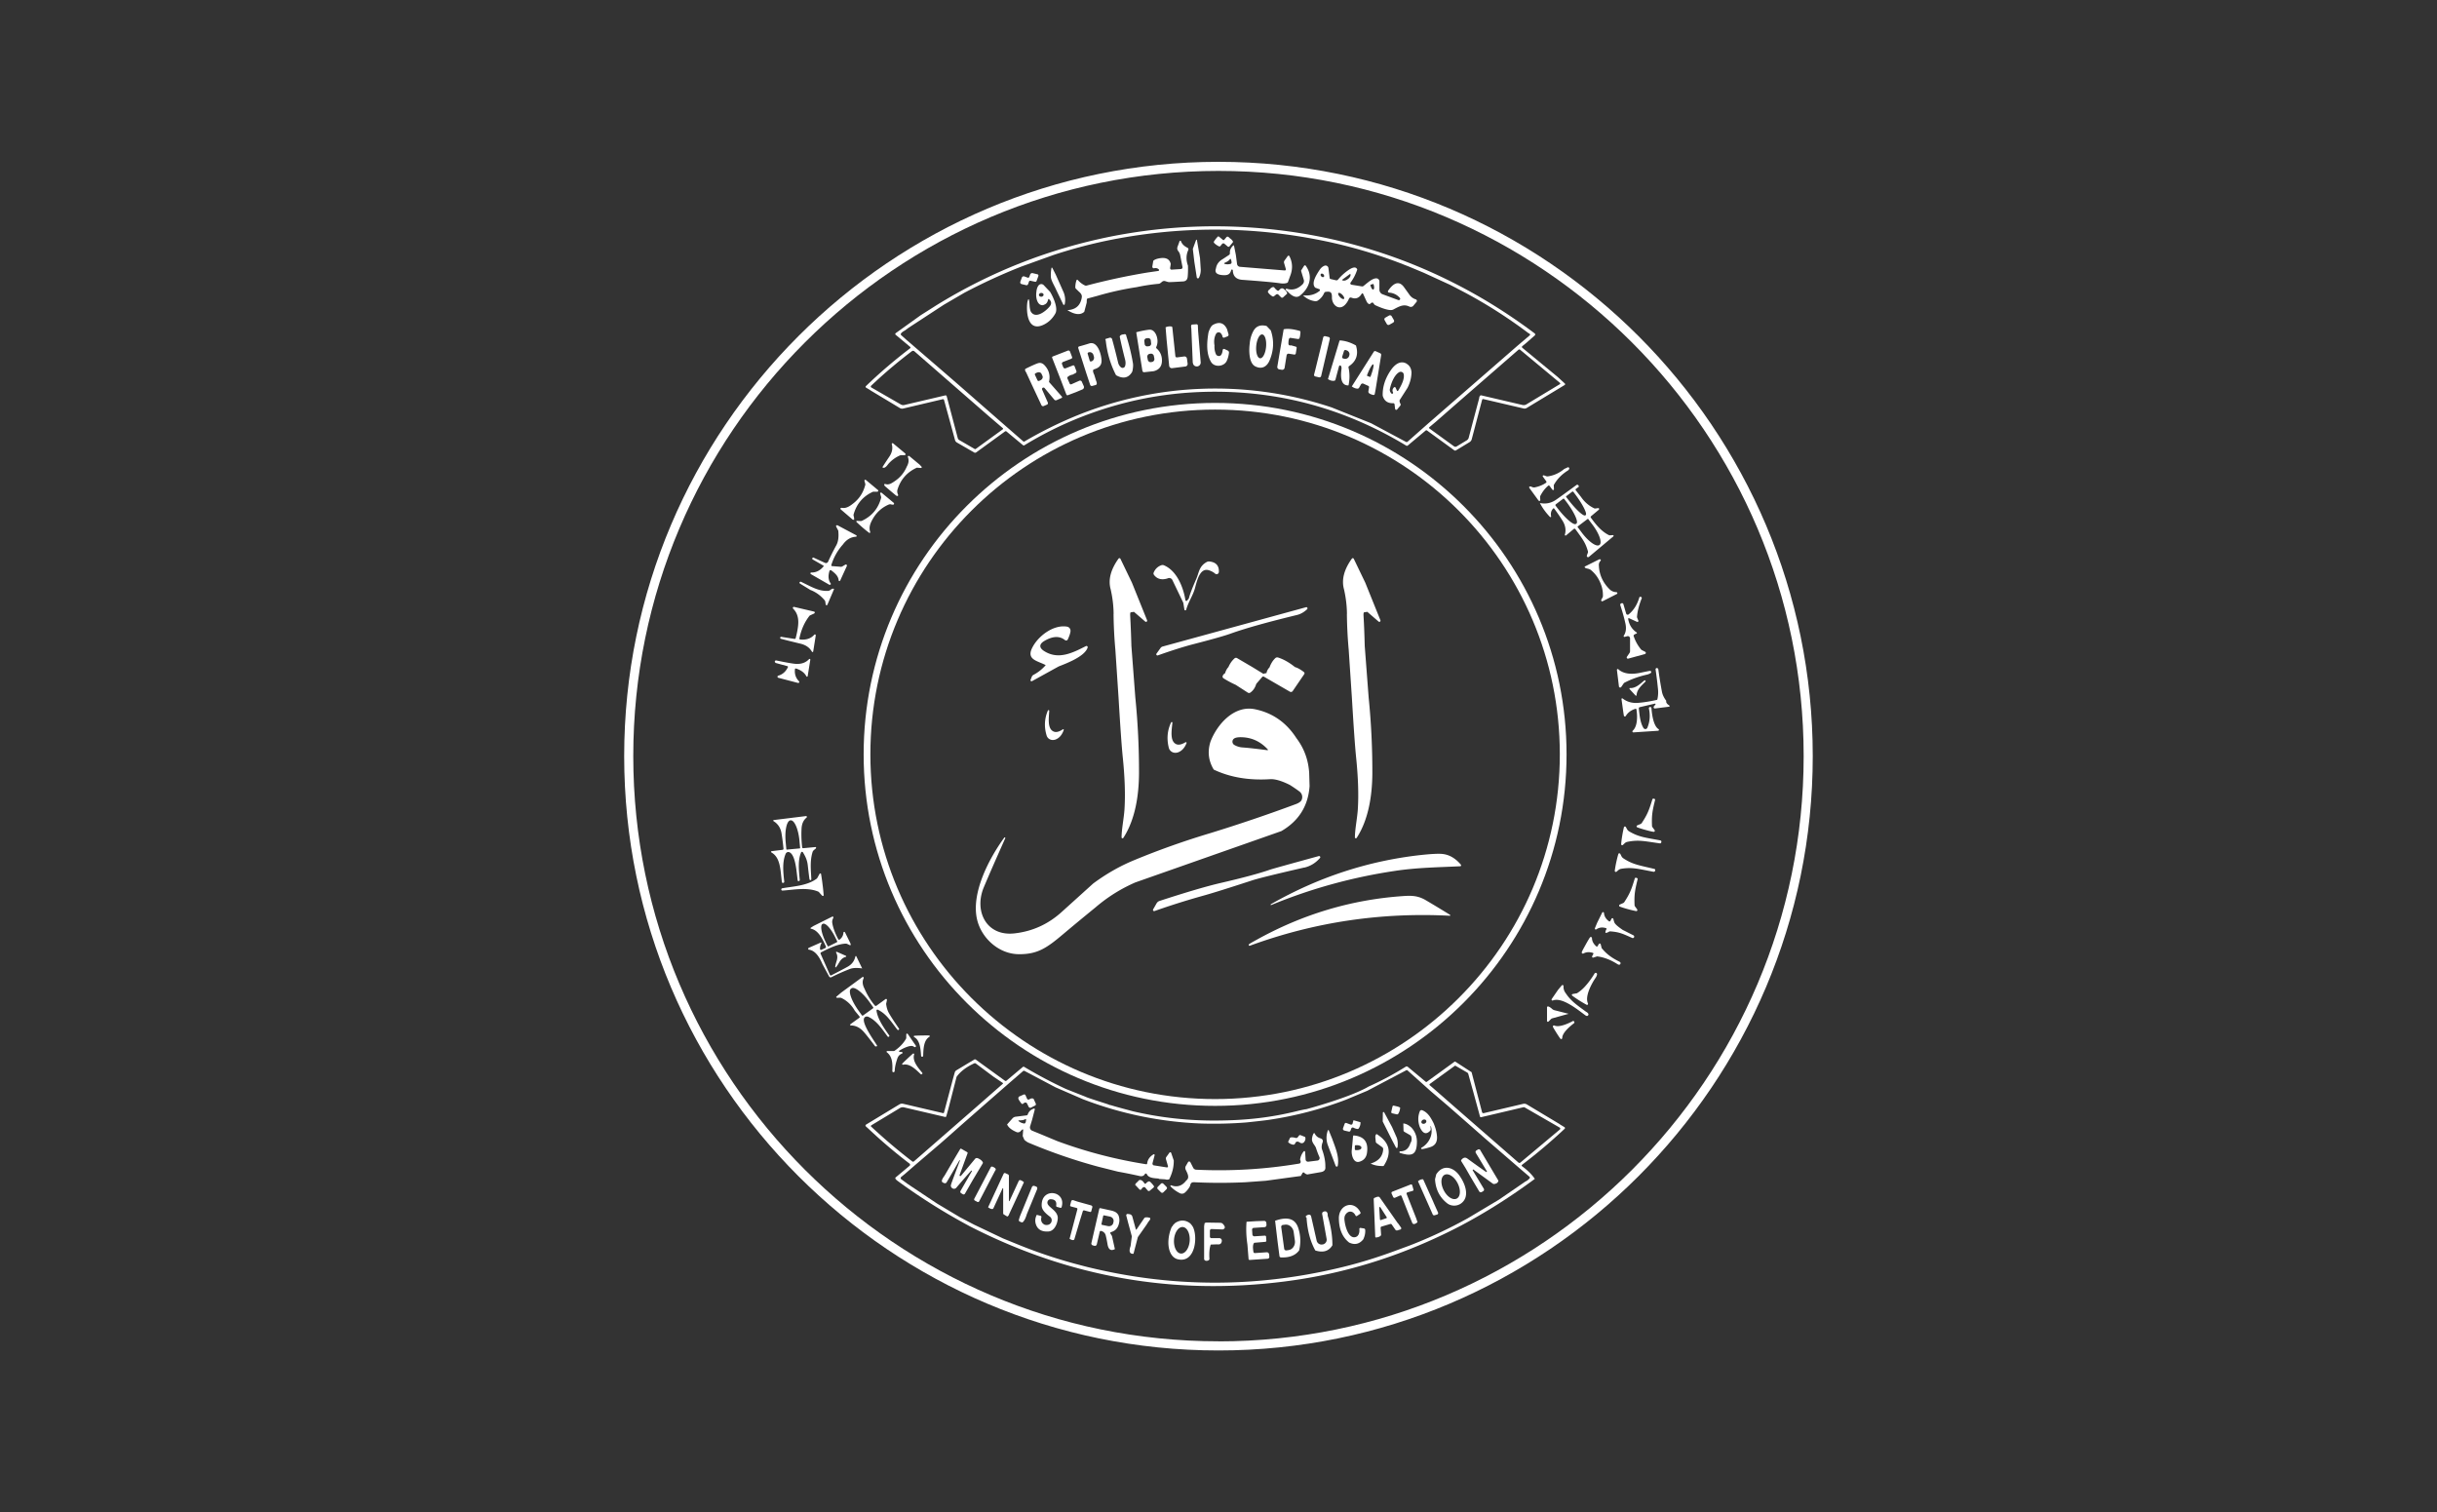
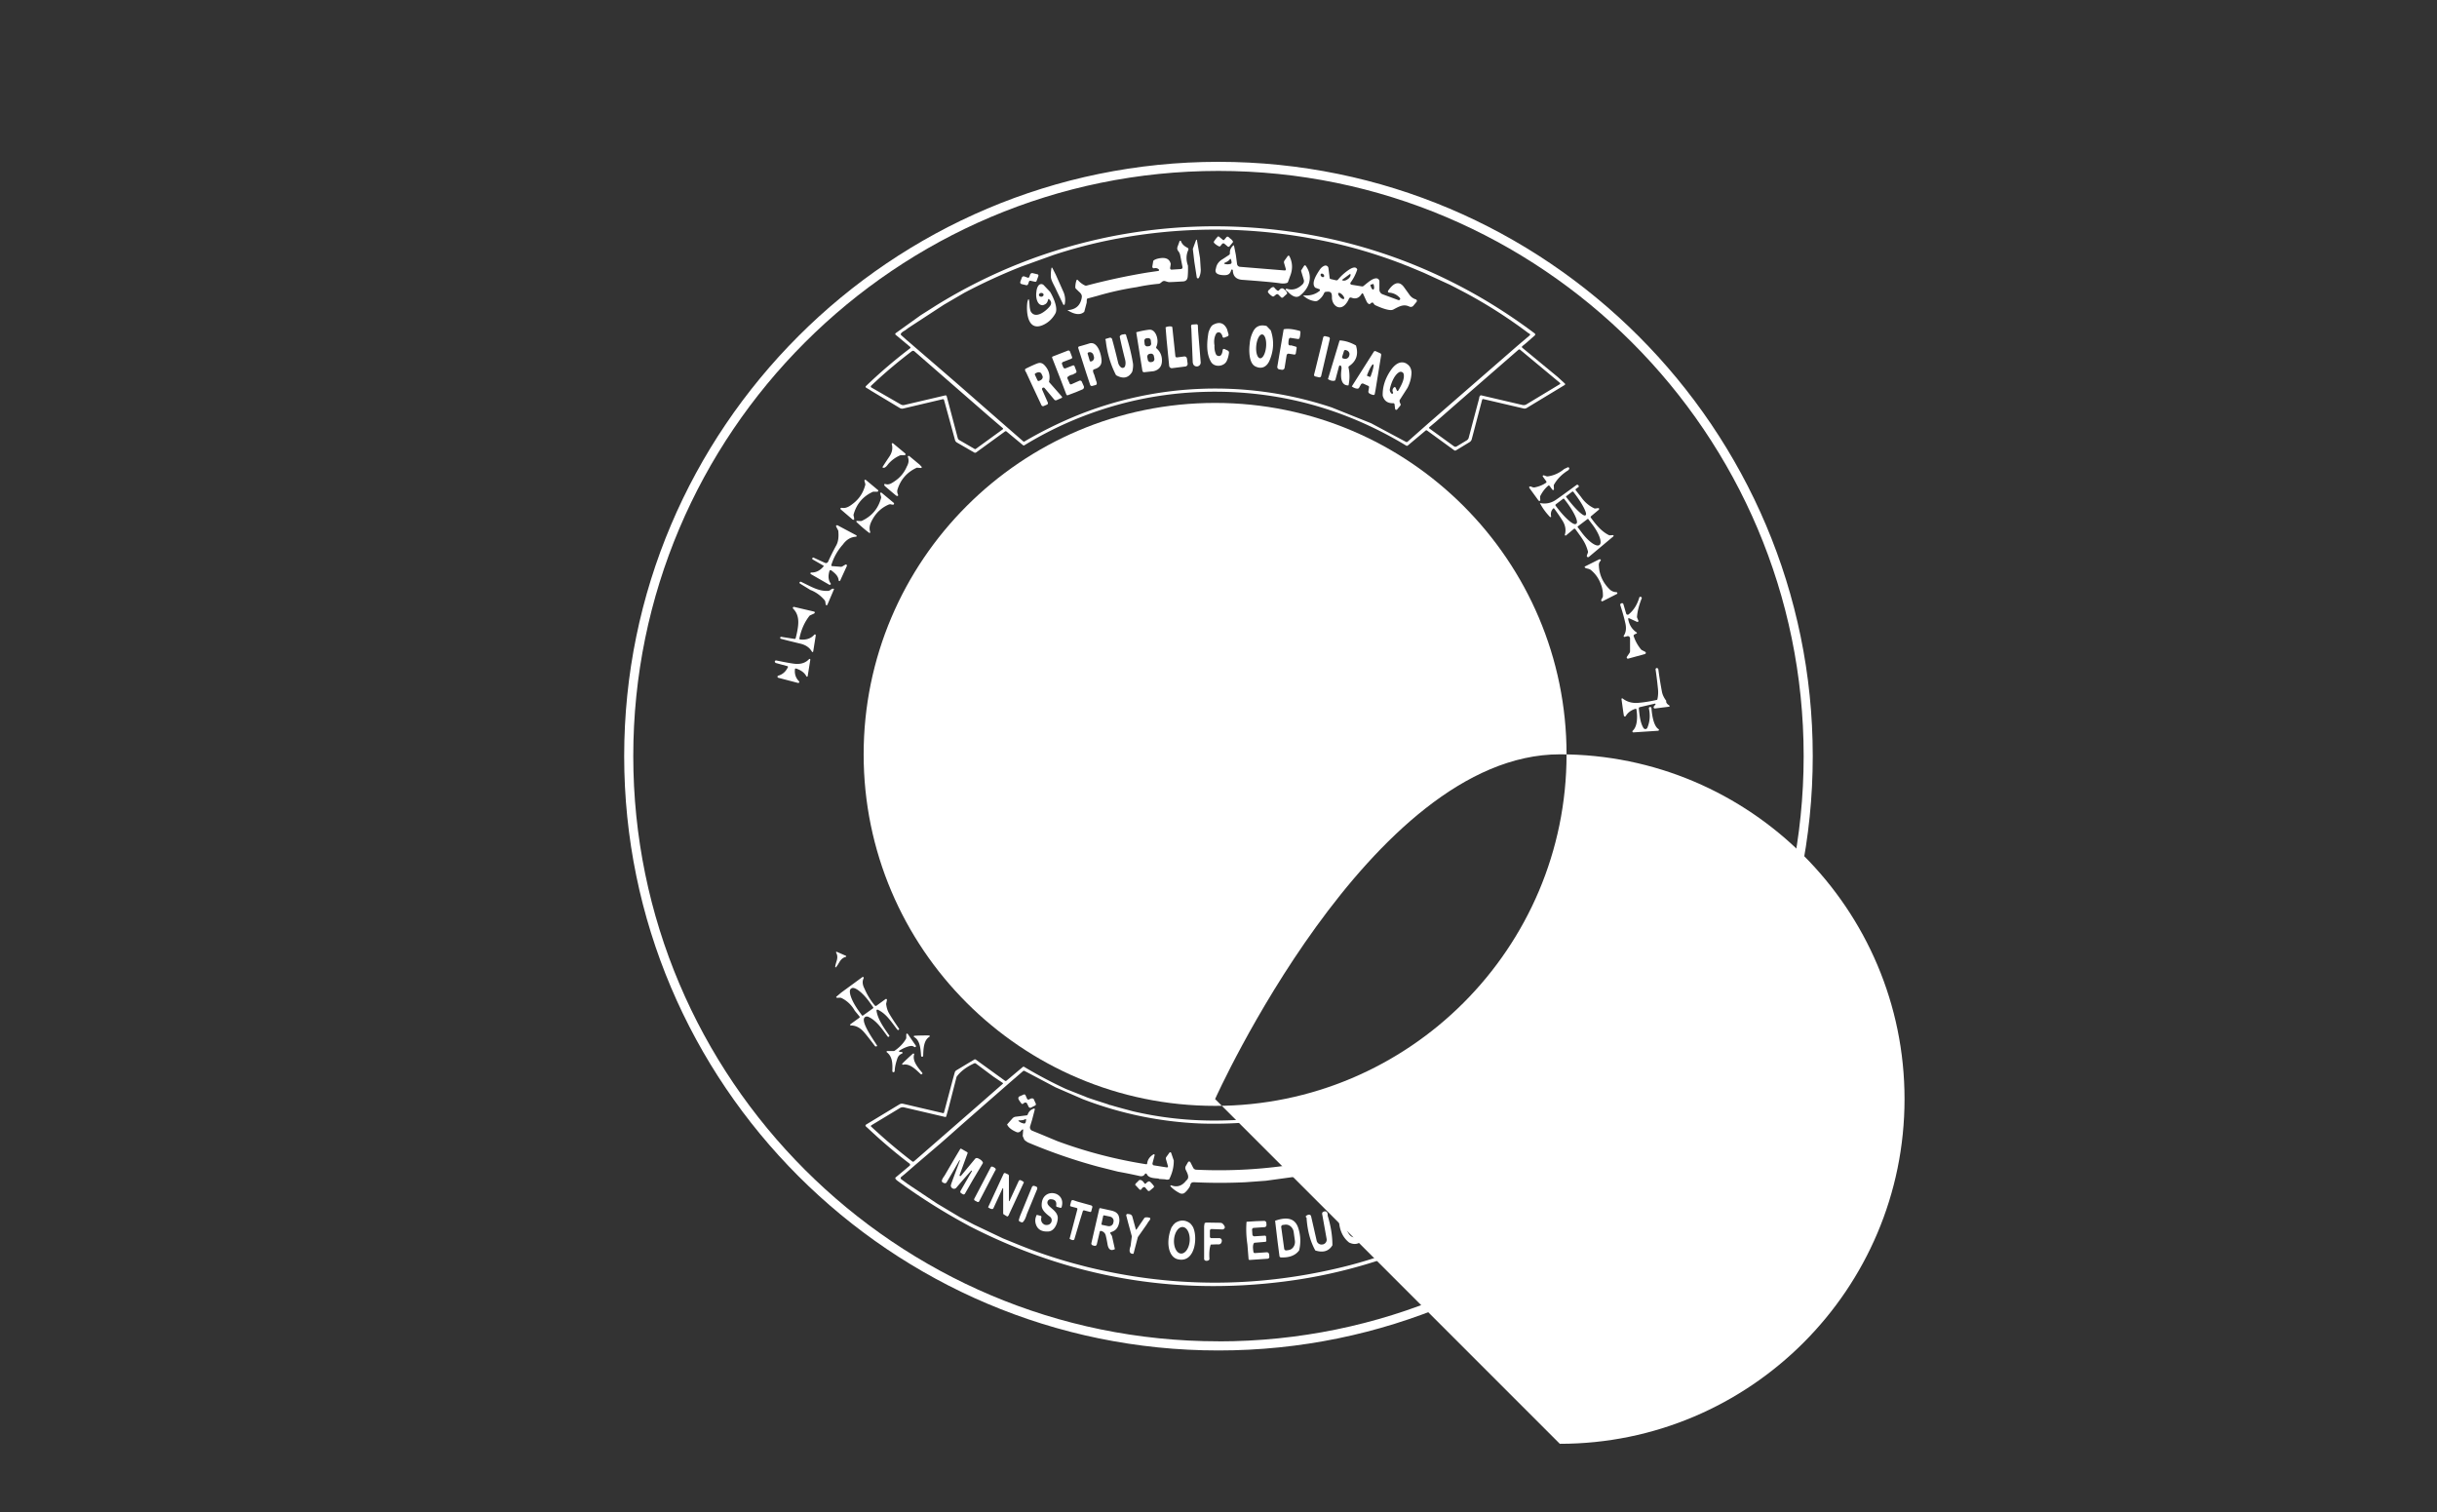
<svg xmlns="http://www.w3.org/2000/svg" id="Layer_1" data-name="Layer 1" viewBox="0 0 361.89 224.56">
  <rect x="0" y="0" width="361.89" height="224.56" fill="#333333" stroke="none" />
  <defs>
    <style>.cls-1{fill:#fff}</style>
  </defs>
  <path d="m129.22 57.94 4.39 2.64c.16.1.35.13.53.08l5.85-1.38c.09-.02.17.03.2.12l1.63 5.95c.04.15.14.28.28.36l2.56 1.48c.1.06.22.05.31-.02l4.28-3.11c.06-.04.14-.04.2 0l2.48 2.06s.12.05.17.01c4.41-2.7 9.13-4.73 14.16-6.1 4.94-1.34 10.05-1.96 15.33-1.85 9.68.2 18.76 2.87 27.23 7.99.07.05.17.04.24-.02l2.67-2.24s.11-.04.16 0l4.07 2.96c.07.05.16.05.24.01l2.03-1.23c.16-.1.27-.25.32-.43l1.54-5.85c.02-.08.1-.13.19-.11l6 1.4c.13.03.28 0 .4-.06l5.67-3.43s.02-.02.03-.02c.05-.06.05-.15 0-.2l-1.06-.97-5.26-4.34-.02-.02c-.05-.07-.05-.16.02-.22l.67-.55 1.18-1.04.03-.03c.06-.08.05-.2-.04-.27a82.46 82.46 0 0 0-7.7-5.14c-8.99-5.27-18.65-8.61-28.98-10.03-8.79-1.19-17.52-.94-26.2.77-9.31 1.87-17.97 5.28-25.98 10.23l-2.32 1.47-3.71 2.66-.03.03c-.05.06-.04.16.02.21l2.16 1.8s.02.01.02.02c.05.06.03.15-.03.19a74.4 74.4 0 0 0-6.57 5.62s-.02.02-.02.03c-.04.06-.02.15.05.19l.62.37Zm102.42-1.09.03.03c.04.06.02.14-.04.17l-4.97 3c-.17.1-.37.13-.56.09l-6.12-1.43a.207.207 0 0 0-.21.07c-.07.1-.11.22-.12.38l-.85 3.19-.7 2.65c-.04.16-.14.29-.28.38l-1.51.91c-.12.07-.28.07-.4-.02l-3.64-2.64s-.02-.01-.02-.02c-.05-.05-.04-.14.01-.18l.92-.77 3.13-2.74 9.18-7.99c.07-.06.17-.06.24 0l5.9 4.91Zm-96.92-6.28-.86-.77c-.23-.17-.05-.42.54-.74l.51-.38 5.25-3.43 3.05-1.78c2.79-1.47 5.62-2.77 8.49-3.9l4.75-1.71c2.49-.82 5.01-1.5 7.56-2.05 10.97-2.3 21.94-2.28 32.92.03 3.69.78 7.3 1.84 10.82 3.17l1.44.56 2.23.93 3.88 1.78.86.44 1.43.75c3.27 1.75 6.41 3.76 9.42 6.03.09.02.15.07.19.14.03.05.01.12-.03.15l-1.77 1.5-4.95 4.31-2.22 1.93-4.24 3.69-2.01 1.75-2.95 2.61c-.07.07-.18.08-.26.03l-5.16-2.76-5.86-2.35a54.685 54.685 0 0 0-38.34 1.41c-2.5 1.05-4.92 2.26-7.27 3.64-.06.04-.14.03-.2-.02l-3.84-3.35-5.77-5.05-1.95-1.69-5.66-4.88Zm-5.36 6.71c1.96-1.86 3.98-3.56 6.05-5.13a.3.3 0 0 1 .37.01l10.97 9.56 2.17 1.86.02.02c.03.05.02.11-.03.15l-4.01 2.91c-.05.04-.12.04-.18 0l-2.28-1.32a.47.47 0 0 1-.21-.27l-.88-3.33-.77-2.91a.172.172 0 0 0-.2-.12l-6.1 1.43c-.17.04-.34.01-.49-.07l-4.39-2.53s-.03-.02-.04-.03c-.06-.07-.06-.17 0-.23Z" class="cls-1" />
  <path d="M181.02 36.58c.07.03.15.02.2-.04l.26-.32c.09-.1.24-.11.34-.03l.5.42c.07.06.18.05.25-.02l.48-.58a.17.17 0 0 0 0-.23c-.12-.17-.25-.3-.42-.4a.872.872 0 0 0-.26-.22.2.2 0 0 0-.24.05l-.33.39c-.05.06-.14.07-.2.02l-.58-.48c-.06-.05-.16-.05-.21.02l-.26.3-.27.38a.18.18 0 0 0 .01.22c.16.19.4.36.72.52Zm-3.29 4.62c0 .05.04.1.09.12.08.04.18 0 .22-.07.18-.36.27-.76.27-1.21l-.11-1.72-.46-2.68s-.02-.04-.04-.04c-.03-.01-.06 0-.08.03l-.47 1.28s-.02.07-.01.11l.22 1.87.36 2.31Zm-19.23 4.85c1.1.69 1.94.77 2.51.25l.36-1.36.02-.46c0-.07.06-.14.13-.16l1.45-.39c1.91-.56 3.85-.99 5.82-1.29 1.08-.23 2.18-.4 3.28-.5.11 0 .28-.11.49-.3a.57.57 0 0 1 .22-.11c.22-.06.57.17.87.16.3 0 .97-.04 2.02-.1.43-.02.66-.26.7-.7.05-.54.06-1.08.04-1.64-.3-.84-.28-1.62.05-2.33.06-.12 0-.27-.12-.33-.5-.24-.82-.56-.96-.96a.12.12 0 0 0-.07-.07c-.06-.02-.13 0-.15.07l-.3.82a.63.63 0 0 0 .1.62c.16.2.26.41.3.65l.34 1.74v.03c0 .14-.09.25-.23.26l-1.39.09h-.04a.228.228 0 0 1-.18-.24l.09-.57v-.05c-.16-.68-.66-.96-1.52-.85-.51.07-.87.2-1.07.4l-.14.84v.08c.03.13.15.21.28.18.28-.06.51 0 .69.19.02.02.03.04.03.07 0 .07-.04.13-.1.14l-1.59.23c-3.04.5-6.06 1.15-9.05 1.94-.1.03-.21.02-.3-.03-.36-.17-.71-.44-1.04-.8a.138.138 0 0 0-.04-.03c-.05-.02-.11 0-.13.06-.12.31-.18.66-.19 1.05 0 .09.03.17.1.23l.43.42c.28.24.5.49.43.89-.2 1.18-.91 1.8-2.13 1.86Zm24.02-8.2-.94.62c-.58.33-.92.79-1.01 1.38-.24.63.13.97 1.11 1.01.66.03.98-.14 1.15-.75.01-.05.06-.08.11-.09.07 0 .12.05.13.11.03.88.49 1.35 1.39 1.42 2.88.21 4.77.38 5.68.52.35.05.68.04.97-.06.08-.02.14-.08.16-.16l.4-1.1c.31-.94.25-1.85-.2-2.71-.01-.02-.03-.04-.04-.05-.06-.05-.15-.03-.2.03l-.49.68c-.07.1-.09.23-.06.34l.27.93v.05c0 .08-.08.14-.16.14l-6.65-.54a.48.48 0 0 1-.44-.42l-.18-1.36-.27-1.36s0-.02-.02-.03c-.03-.03-.07-.03-.1 0-.36.34-.53.72-.49 1.15 0 .1-.04.19-.12.25Zm.26.65c.09.23.12.41.1.53-.02.08-.07.14-.15.16-.33.08-.63.08-.9-.02-.02 0-.04-.02-.04-.04-.01-.04 0-.08.04-.09.42-.17.69-.36.81-.56 0-.02.02-.03.04-.03.04-.02.09 0 .11.05Zm10.67 3.7c-.74.73-1.53.95-2.36.67-.04-.01-.08 0-.11.02-.06.04-.07.12-.03.17.07.1.17.19.31.28.44.47 1.16 1.04 1.78.56 1.41-1.11 2.01-2.85.86-4.44-.01-.01-.02-.03-.04-.04a.155.155 0 0 0-.2.04l-.46.73.41 1.36c.07.23 0 .48-.17.65Z" class="cls-1" />
  <path d="m195.37 42.74.55.2s.05.02.06.04c.05.06.04.16-.02.21-.67.55-1.49.77-2.46.66.48.48 1.07.77 1.75.87.15.02.31 0 .44-.09.42-.27.74-.65.95-1.13.04-.09.12-.15.21-.16.75-.1.95.05.94.83-.01 1.12 1.08 2.05 2 1.03.22-.24.39-.52.53-.85.06-.14.22-.21.36-.15.65.25 1.16.05 1.53-.58a.12.12 0 0 1 .05-.05c.06-.03.13 0 .16.06l.52 1.14c.07.15.17.27.3.35.08.06.2.04.26-.03.06-.06.12-.11.18-.14.1-.05.23-.01.29.09l.04.07c.06.1.14.17.24.22.45.21 1.78.8 2.45.7.07-.01.14-.04.21-.07.92-.49 1.54-.84 2.39-.43.19.09.43.04.57-.12l.48-.58s.04-.05.05-.09a.247.247 0 0 0-.16-.29c-.4-.12-.74-.37-1-.77l-.36-.5-.38-.53c-.88-1.23-1.81-.31-2.37.53-.02.03-.03.06-.03.09 0 .09.07.17.16.18.64.04 1.18.3 1.61.78.05.06.07.14.04.21-.04.1-.16.16-.26.12l-2.33-.86a.735.735 0 0 1-.48-.69v-1.22c0-.25-.21-.46-.46-.46-.62 0-1.3.67-1.91 1.14-.06.05-.14.07-.22.06l-1.54-.25s-.07-.02-.1-.04a.203.203 0 0 1-.04-.3c.41-.55.74-1.19.98-1.92-.17-.44-.64-.39-1.39.14-.57.41-1.06.86-1.47 1.36a.29.29 0 0 1-.29.1l-.82-.19a.183.183 0 0 1-.13-.15l-.18-1.47s-.01-.07-.03-.11a.431.431 0 0 0-.56-.24c-.28.11-.51.31-.7.59-.45.68-1.26 1.9-.74 2.59.04.05.1.1.16.12Zm8.17-.47.38-.1s.05 0 .05.03l.03.11c.09.33.07.63-.04.66l-.06.02c-.11.03-.28-.22-.37-.55l-.03-.11c0-.02 0-.05.03-.05Zm-4.26-.71 1.22-.9c.14.19 0 .54-.33.77l-.06.04c-.32.24-.7.27-.84.08Zm-.53 1.96c.1-.09.36.02.59.26.23.24.34.51.24.6s-.36-.02-.59-.26c-.23-.24-.34-.51-.24-.6Zm-2.59-2.85c.09-.08.25-.05.37.07.12.12.14.29.05.37-.09.08-.25.05-.37-.07s-.14-.29-.05-.37Zm-38.29 4.53s.05.06.09.07c.07.01.14-.03.15-.1.12-.57.07-1.15-.15-1.73l-1.17-2.63-.52-1.03s-.03-.03-.05-.04c-.04 0-.08.02-.08.06-.08.43-.11.86-.09 1.29.02.56.52 1.31.77 1.9l1.06 2.21Zm-6.19-3.02.72.17c.11.02.22-.04.26-.14l.15-.41c.03-.09.12-.13.22-.11l.67.15c.1.02.2-.03.23-.12l.27-.74v-.02c.03-.1-.04-.21-.14-.23l-.71-.17c-.15-.04-.31.05-.37.2l-.13.36c-.04.1-.14.14-.24.11l-.49-.18a.286.286 0 0 0-.38.18l-.23.62v.03c-.03.14.05.27.19.3Zm3.28 3.09c.37-.07.6-.35.69-.82 0-.01 0-.02.02-.03.03-.03.07-.03.1 0 .38.33.42.69.12 1.07-.56.7-2.05 1.89-2.77.85-.13-.18-.21-.56-.24-1.14-.06-.93-.17-1.02-.33-.26-.18 1.51.09 4.39 2.42 3.28.76-.36 1.35-.94 1.77-1.71.41-.84-.4-2.51-.8-3.17l-.94-.99-.05-.05a.51.51 0 0 0-.72.08c-.2.25-.31.61-.34 1.09-.1.7.14 2.01 1.09 1.83Zm-.35-1.77c.19-.01.35.1.36.26 0 .15-.14.29-.33.3s-.35-.1-.36-.26c0-.15.14-.29.33-.3Zm35.61.64c.09.09.24.09.33 0l.6-.55c-.07-.28-.26-.52-.57-.72a.369.369 0 0 0-.27-.05c-.11.02-.24.12-.37.28a.19.19 0 0 1-.26.04c-.18-.13-.32-.27-.43-.42a.225.225 0 0 0-.23-.09c-.17.04-.32.14-.44.3-.24.17-.34.33-.28.48.17.24.38.43.63.58.08.05.17.05.25 0 0 0 .11-.09.31-.25.11-.09.26-.08.36.02l.38.38Z" class="cls-1" />
-   <rect width="1.2" height="1.21" x="205.7" y="46.92" class="cls-1" rx=".26" ry=".26" transform="rotate(-29.8 206.318 47.532)" />
  <path d="M182.13 53.67c.18-.35.31-.77.37-1.28a.33.33 0 0 0-.19-.34l-.49-.23s-.03-.01-.05-.01a.18.18 0 0 0-.2.16c-.07.56-.23.85-.48.89-.23.03-.45-.08-.53-.28-.17-.39-.24-.81-.21-1.28-.11-.64-.04-1.21.22-1.71.03-.05.06-.09.1-.13.18-.16.47-.15.63.04.13.15.21.31.24.48 0 .02 0 .03.01.04.04.1.16.16.26.11l.46-.18c.13-.05.2-.19.16-.32l-.22-.76c-.45-.94-1.15-1.15-2.09-.63-.24.14-.46.51-.66 1.11-.24 1.41-.38 3.09.37 4.38.49.85 1.88.72 2.3-.07Zm-4.99.19v.01c.02.32.29.56.6.54h.04c.31-.03.54-.3.52-.62l-.38-4.6-.04-.85c0-.11-.1-.2-.22-.19l-.59.04c-.1 0-.18.08-.19.18-.01.14 0 .28.03.4l.21 5.08Zm10.96-5.45c-.93-.24-1.59.02-1.99.77-.3.57-.48 1.19-.53 1.87-.12.87-.16 2.88.84 3.36.94.46 1.7.06 2.1-.87.64-1.48.7-2.98.19-4.48l-.62-.65Zm-.09 3.09c-.09.98-.49 1.74-.89 1.7s-.66-.86-.57-1.84c.09-.98.49-1.74.89-1.7.4.04.66.86.57 1.83Zm-11.76 1.73c-.02-.19-.2-.32-.39-.3l-1.08.14c-.12.01-.23-.07-.24-.19l-.38-3.58-.07-.67c0-.08-.07-.14-.14-.15-.29-.05-.58 0-.86.12v.03l.15 1.85.38 3.85c.03.21.22.36.43.34l1.98-.25a.38.38 0 0 0 .33-.42l-.1-.77Zm16.69-4.11c-1.01-.28-1.78-.35-2.32-.22l-.94 5.54c-.03.2.1.38.3.41l.37.06c.19.03.38-.1.41-.29l.3-1.87c.03-.15.17-.25.32-.23l.82.13c.1.02.2-.06.22-.16l.13-.81c.02-.09-.04-.18-.14-.21l-.68-.19c-.26.05-.39-.03-.4-.25 0-.35.03-.61.11-.76.04-.07.12-.11.2-.1l1.1.17c.08.01.16-.02.21-.09.11-.18.13-.57.16-.84.02-.17-.04-.27-.16-.3Zm-21.25 2.43c.21-.44.25-.92.13-1.43-.14-.6-.53-1.24-1.2-1.16-.66.08-1.29.21-1.89.38l.91 5.71c.02.14.15.24.29.22l1.38-.15c.77-.19 1.18-.66 1.23-1.42.05-.81-.22-1.47-.81-1.98-.05-.04-.06-.11-.03-.17Zm-1.71-.46-.05-.43c-.03-.21.12-.41.34-.43l.19-.02c.21-.03.41.12.43.34l.05.43c.03.21-.12.41-.34.43l-.19.02a.378.378 0 0 1-.43-.34Zm1.12 2.65-.16.03c-.22.04-.44-.1-.49-.32l-.08-.41c-.04-.22.1-.44.32-.49l.16-.03c.22-.04.44.1.49.32l.08.41c.04.22-.1.44-.32.49Zm-3.84-3.9c-.04-.12-.09-.19-.16-.21a.449.449 0 0 0-.27.03c-.2 0-.36.07-.47.17a.25.25 0 0 0-.07.23c.23 1.09.49 2.2.78 3.32.09.35.1.67.01.96a.386.386 0 0 1-.62.2c-.21-.17-.36-.42-.43-.73-.31-1.29-.6-2.44-.89-3.46a.304.304 0 0 0-.36-.2l-.59.17c-.07.17-.07.22 0 .15.21 1.95.73 3.69 1.54 5.24 1.01.58 1.8.44 2.35-.42.04-.07.07-.14.09-.22.1-.49.12-.89.06-1.19-.22-1.31-.55-2.66-.99-4.04Zm30.21.48a.231.231 0 0 0-.18-.28l-.5-.12a.25.25 0 0 0-.3.19l-.21.88-.97 3.96-.17.67c-.03.13.05.25.18.28l.56.13c.14.03.28-.06.31-.2l1.29-5.52Zm3.9.99c-.76-.44-1.55-.7-2.36-.76a.11.11 0 0 0-.1.06l-1.71 5.68c.3.21.61.29.93.25.09-.01.16-.07.18-.16l.53-1.99s.04-.08.07-.1c.08-.05.18-.02.22.05.08.12.1.27.08.46-.22 1.65.12 2.46 1.04 2.43.19-.87.2-1.77 0-2.67a.2.2 0 0 1 .08-.19c1.08-.72 1.43-1.74 1.03-3.06Zm-1.04 1.58c-.1.3-.44.47-.76.37l-.13-.04c-.1-.03-.16-.15-.13-.25l.27-.86c.03-.1.15-.16.25-.13l.13.04c.32.1.51.43.41.74l-.04.14ZM161.76 51c-.58.18-1.08.33-1.51.44-.11.03-.16.15-.13.25l1.19 3.72.58 1.74c.04.12.17.19.3.16l.52-.14c.09-.02.15-.11.16-.2 0-.14-.03-.28-.1-.42l-.29-.94c-.1-.17-.15-.35-.17-.54 0-.1.06-.2.16-.23.64-.19 1.1-.51 1.11-1.25 0-.84-.55-2.99-1.82-2.59Zm.34 2.65-.07.02a.165.165 0 0 1-.21-.11l-.3-1.02c-.03-.09.02-.18.11-.21l.07-.02c.28-.08.58.1.67.4l.07.23c.09.31-.06.62-.34.71Zm-1.44 3.04c-.07-.15-.24-.22-.39-.15l-1.17.52c-.1.04-.21 0-.25-.1l-.34-.77a.197.197 0 0 1 .05-.23c.2-.17.44-.29.72-.33l.45-.24c.11-.06.16-.19.11-.3l-.28-.73a.178.178 0 0 0-.22-.1l-1.1.43c-.14.05-.3-.02-.35-.16l-.18-.45c-.05-.13.01-.28.14-.33l1.24-.48c.1-.04.15-.16.11-.26l-.31-.81a.25.25 0 0 0-.31-.14l-2.24.87c-.09.03-.13.13-.09.22l1.27 3.25.83 2.18c.04.09.14.14.23.1l1.17-.44 1-.42c.18-.08.27-.3.19-.48l-.29-.65Zm44.29-4.24-.66-.3a.227.227 0 0 0-.29.09l-3.26 5.14c.27.2.55.32.84.33.09 0 .18-.04.23-.12l.29-.51c.07-.12.23-.17.36-.11l.73.33c.08.04.12.12.11.2l-.1.62c-.01.09.02.18.08.24.1.1.24.17.41.22.09.04.19.07.29.07.08 0 .14-.05.16-.12l.12-.61.84-5.19a.255.255 0 0 0-.15-.28Zm-1.41 3.43-.02.05s-.06.06-.09.04l-.39-.15s-.06-.06-.04-.1l.02-.05c.35-.92.76-1.63.9-1.57.14.06-.03.85-.38 1.77Zm5.39-1.85c-.99-.61-1.86.15-2.41.96-.84 1.23-1.23 2.49-1.19 3.77.22.77.74 1.14 1.56 1.11.1 0 .19.07.2.17l.08.67s.03.08.06.11c.07.06.18.05.24-.02l.47-.56c.06-.08.08-.18.03-.27-.08-.15-.12-.28-.14-.39 0-.08 0-.15.05-.22l1.14-1.78c.37-.73.57-1.49.59-2.28-.04-.58-.26-1-.69-1.26Zm-1.31 3.98-.04.04c-.05.03-.12 0-.14-.05l-.19-.43s-.02-.04-.04-.05c-.06-.06-.16-.05-.22.01-.22.24-.26.48-.13.73.03.06.02.13-.03.17-.06.05-.15.05-.2 0-.21-.22-.29-.45-.23-.7.18-.8.61-2 1.35-2.45.04-.02.08-.04.13-.06.25-.06.5.07.56.31.19.76-.42 1.84-.82 2.49Zm-51.85-1.29c.23-.95 0-1.79-.67-2.5-.28-.29-.59-.39-.92-.3-.31.09-.92.36-1.85.82-.08.04-.12.12-.11.21.01.1.07.21.16.34l.91 1.97 1.36 2.9c.06.13.22.19.35.13l.48-.21c.12-.05.17-.19.12-.31l-.84-1.91c-.04-.09-.02-.2.06-.26.09-.08.23-.06.31.03l1.43 1.71c.08.1.22.13.34.08l.75-.33s.02-.01.03-.02c.05-.05.06-.13.01-.18l-1.92-2.18Zm-1.24-.26-.23.1c-.09.04-.19 0-.23-.08l-.38-.82c-.04-.09 0-.19.08-.23l.22-.1c.27-.12.57-.04.67.18l.15.32c.1.22-.03.5-.29.63Zm77.11 110.48-4.9-2.94a.767.767 0 0 0-.55-.09l-5.86 1.38a.206.206 0 0 1-.25-.15l-1.55-5.93-2.41-1.56s-.08-.02-.12 0l-4.14 3s-.08.02-.12 0l-2.68-2.23a.256.256 0 0 0-.32-.02 45.614 45.614 0 0 1-5.43 2.91h-.02l-.35.2c-2.96 1.6-8.98 3.2-8.98 3.2h-.04c-.09 0-1.01.2-1.12.23-4.09 1.02-7.7 1.41-11.99 1.45-4.29.04-8.48-.42-12.59-1.38 0 0-3.08-.82-3.24-.9a.983.983 0 0 1-.39-.11c-.07-.04-3.14-.99-3.38-1.14l-2.9-1.15c-2.16-1-4.23-2.1-6.22-3.29a.18.18 0 0 0-.21.02l-2.42 2.03c-.07.06-.17.06-.24 0l-4.32-3.13a.21.21 0 0 0-.24 0l-2.64 1.59c-.11.07-.19.17-.23.29l-.26.92-1.35 5.07c-.02.06-.07.09-.13.08l-5.94-1.39a.75.75 0 0 0-.55.09l-4.95 3s-.03.02-.04.03c-.06.07-.06.18.01.24l.45.41c1.91 1.8 3.93 3.51 6.04 5.12.01 0 .02.02.03.03.07.08.06.21-.02.28l-2.07 1.73c-.06.05-.08.14-.03.21.09.14.22.25.38.36 3.39 2.48 6.95 4.71 10.69 6.71 14.75 7.55 30.34 10.28 46.76 8.17 9.09-1.16 17.8-3.93 26.14-8.29 3.71-1.96 7.37-4.28 10.97-6.94-.45-.66-1.09-1.29-1.91-1.89l-.02-.02a.125.125 0 0 1 .02-.17c2.2-1.67 4.3-3.45 6.33-5.35.01 0 .02-.02.03-.03.05-.08.02-.17-.05-.22l-.68-.41Zm-102.26.38-.03-.03a.146.146 0 0 1 .05-.2l4.24-2.56c.18-.11.4-.14.6-.1l6.12 1.43c.07.02.14-.03.16-.1l.3-1.07 1.23-4.79c.57-.8 1.44-1.46 2.61-2 .08-.04.18-.03.25.02l2.6 1.94 1.41.95.01.01c.02.03.02.07 0 .1l-4.02 3.52-9.19 8.01c-.08.06-.18.07-.26 0-2.1-1.61-4.13-3.33-6.08-5.15Zm97.76 7.44c.05.05.06.13.02.19a1.8 1.8 0 0 1-.65.5l-3.89 2.67-4.64 2.77-1.2.65a69.265 69.265 0 0 1-7.51 3.43l-2.29.84c-2.68.99-5.4 1.82-8.17 2.47-12.58 2.98-25.14 2.91-37.68-.23l-1.48-.39c-2.93-.79-5.83-1.77-8.7-2.95l-2.01-.82-4.27-2.03-2.15-1.13-3.36-2.01-4.29-2.86-1.03-.75s-.03-.02-.04-.04c-.08-.09-.06-.23.03-.31l.51-.41 1.73-1.5 3.57-3.05.89-.78 2.26-2 3.66-3.21 3.57-3.12 1.91-1.65a.18.18 0 0 1 .21-.02l4.59 2.43 4.08 1.77a54.848 54.848 0 0 0 17.5 3.61c2.27.07 4.53.02 6.78-.16 1.72-.18 2.82-.31 3.3-.38 3.93-.58 7.74-1.57 11.44-2.98l3.21-1.34 5.79-3.05c.06-.03.13-.02.18.02l3.44 3.08 2.6 2.22 2.93 2.57 2.33 2.05 5.23 4.52 1.59 1.36Zm4.48-7.03-5.85 4.9c-.08.07-.2.07-.28 0l-9.49-8.27-3.12-2.73-.56-.48-.02-.02c-.04-.06-.03-.14.03-.18l3.72-2.7s.06-.02.08 0l1.75 1.01c.08.05.14.12.16.21l.74 2.67.91 3.33.07.3c.02.08.1.13.19.12l6.28-1.48c.06-.01.12 0 .17.02l5.2 3s.04.02.05.04c.07.08.06.2-.02.26ZM131.03 69.38c.21.19.49.06.83-.42a4.82 4.82 0 0 1 1.82-1.35c.03-.01.07-.02.1-.02h.55s.08-.02.11-.05c.05-.06.04-.15-.02-.21l-1.8-1.5s-.07-.04-.11-.02c-.06.02-.1.09-.08.15.17.61.05 1.23-.37 1.85-.34.51-.69 1.03-1.03 1.57Zm1.78 2.11c-.5.32-.8.54-1.35.38h-.08c-.07.02-.1.1-.07.16.03.07.08.14.16.21.51.44 1.02.87 1.54 1.3.09.07.17.11.25.11.02 0 .03 0 .05-.01.06-.03.08-.12.05-.18-.13-.28-.16-.54-.07-.81.47-1.47 1.41-2.53 2.81-3.18.04-.02.08-.03.12-.02l.53.04s.06 0 .09-.03c.05-.04.05-.12 0-.17l-.27-.29-1.54-1.28s-.08-.04-.13-.02c-.07.02-.1.1-.08.17.18.45.12.92-.16 1.41-.4.94-1.02 1.67-1.86 2.21Zm97-.75c-.05 0-.11 0-.16-.02l-.39-.14s-.09 0-.12.02c-.06.04-.07.12-.02.18l.5.69c.05.07.03.17-.04.22-.5.34-1.08.57-1.72.69-.08.01-.16 0-.23-.02l-.35-.13s-.1 0-.14.02c-.07.05-.08.14-.03.21l1.36 1.87s.08.06.13.06c.08 0 .14-.07.13-.15l-.03-.44c0-.05 0-.1.03-.15.32-.63.71-1.14 1.18-1.53.06-.05.15-.03.2.03l.41.56s.07.06.12.06c.07 0 .13-.07.12-.14l-.03-.52s0-.09.03-.13c.47-.84 1.16-1.54 2.06-2.11a.52.52 0 0 0 .2-.24.17.17 0 0 0 0-.14c-.04-.09-.14-.13-.23-.09l-.51.24c-.72.6-1.53.97-2.44 1.1Zm-103.22 6.4s.06.04.1.03c.05 0 .1 0 .14.03.02-.18 0-.37-.06-.56-.03-.1-.03-.2 0-.29.44-1.54 1.39-2.65 2.84-3.32.03-.01.06-.02.09-.02h.59s.07-.02.1-.05c.05-.06.04-.14-.01-.19l-1.8-1.5s-.08-.04-.12-.03c-.07.02-.11.09-.09.16l.12.45c.01.05.02.1 0 .15-.29 1.14-.88 2.05-1.78 2.75-.45.36-1.01.76-1.62.67a.373.373 0 0 0-.22.01c-.01 0-.03.02-.04.03-.04.05-.04.13.01.17l1.74 1.49Zm102.07-2.47c.4.78.91 1.47 1.51 2.09.02.02.06.04.09.03.06-.01.09-.07.08-.12-.1-.45 0-.84.31-1.17l.01-.01c.04-.03.1-.02.13.02.47.63.88 1.23 1.23 1.79.44.7.56 1.4.36 2.09-.01.04 0 .07.02.1.04.05.11.05.16.01l1.15-.96c.08-.06.19-.04.24.04 1.07 1.48 1.5 2.01 1.86 3.3.01.05.01.1 0 .15l-.16.45c-.02.06-.01.13.03.19.07.08.19.09.27.02l3.63-3.04s.04-.06.04-.09c0-.06-.06-.11-.12-.1l-.47.03s-.05 0-.07-.01c-1.26-.61-2.09-1.76-2.72-2.61a.155.155 0 0 1 .02-.21l1.16-.97s.05-.07.05-.12c0-.07-.07-.13-.15-.12l-.46.06s-.07 0-.1-.02c-.81-.38-1.47-.95-1.98-1.7l-.78-.99c-.05-.07-.04-.17.04-.22l.36-.26c.06-.04.07-.13.03-.19l-.05-.07c-.07-.09-.19-.11-.28-.04-1.57 1.15-2.58 1.88-3.05 2.2-.73.5-1.52.65-2.39.47Zm7.2 2.42.66.87c.98 1.31 1.43 2.63 1.01 2.95l-.03.02c-.43.32-1.57-.48-2.56-1.78l-.66-.88s-.02-.07.01-.1l1.47-1.11s.07-.02.1.01Zm-3.25-3.43.87-.66s.11-.03.15.02l.18.24c1.2 1.58 1.94 3.03 1.66 3.23l-.04.03c-.28.21-1.47-.9-2.67-2.48l-.19-.24s-.03-.11.02-.15Zm-.32.44.25.33c1.2 1.57 1.89 3.05 1.56 3.31l-.07.05c-.34.26-1.58-.81-2.78-2.38l-.25-.33a.138.138 0 0 1 .02-.18l1.09-.83c.05-.04.13-.03.18.02ZM128 77.33c-.07.03-.14.05-.22.04l-.58-.03c-.04.08-.04.15.02.2.64.61 1.26 1.14 1.85 1.58.03.02.06.02.09.01.06-.02.09-.08.07-.13-.24-.68-.01-1.28.4-1.99.55-.94 1.31-1.63 2.28-2.06.15-.07.28-.09.39-.06.34.1.5.05.46-.15 0-.03-.02-.06-.04-.07l-1.8-1.5s-.08-.04-.12-.03c-.07.02-.11.09-.09.17l.14.5v.1c-.42 1.59-1.37 2.72-2.83 3.41Zm-4.87 9.5s.05.02.07.01c.07-.02.11-.03.13-.04.06-.05.07-.11.02-.17-.35-.49-.4-1.11-.17-1.86 0-.02.02-.04.03-.05.06-.07.16-.08.23-.03.43.34 1.05.78 1.1 1.49 0 .04.03.08.06.09.06.03.13 0 .16-.05l.99-2.16a.22.22 0 0 0 0-.16.163.163 0 0 0-.23-.05l-.42.25c-.08.05-.18.07-.28.06l-1.26-.1h-.03c-.06-.02-.1-.09-.08-.15a8.1 8.1 0 0 1 1.72-3.06c.53-.73 1.18-1.11 1.93-1.15.04 0 .08-.02.1-.06.03-.06 0-.13-.05-.16L124.37 78s-.1-.02-.14 0c-.07.04-.1.13-.06.2l.31.59c.1.92 0 1.64-.28 2.16-.48.88-.89 1.7-1.23 2.46-.08.17-.29.25-.46.17l-1.72-.79s-.1 0-.12.04l-.04.07c-.03.06-.01.14.05.17l1.6.92h.01c.03.03.04.08 0 .12-.51.62-1.12.92-1.81.9-.05 0-.1.02-.12.07-.03.06 0 .14.05.17l2.71 1.56Zm114.29-2.91c0-.26.08-.47.25-.63.03-.02.04-.06.05-.09 0-.08-.06-.15-.14-.16-.02 0-.07 0-.13.03l-2.12 1.06c-.04.15.1.24.4.3.21.04.38.11.5.2.69.56 1.19 1.27 1.51 2.15.21.54.31 1.12.29 1.73 0 .08-.02.15-.06.22l-.18.32s-.03.11 0 .16c.04.08.14.1.21.06l2.1-1.07s.08-.07.08-.12c0-.08-.06-.14-.14-.15-.42-.02-.77-.17-1.04-.45-1-1-1.53-2.19-1.57-3.56Zm-117.03 3.7c.8.32 1.48.82 2.06 1.5.06.07.1.16.11.25l.05.38s.04.09.08.11c.07.03.15 0 .18-.07l.99-2.32c-.11-.11-.3-.07-.56.14-.1.08-.21.12-.33.13-1.41.07-2.46-.61-4.02-1.35-.07-.03-.16 0-.2.06-.04.07-.02.16.04.2l1.6.98Zm120.74 6.76s-.03.06-.02.1c.02.07.08.11.15.09l.38-.1s.06-.01.09-.01c.18 0 .33.15.33.33v1.9c0 .1-.03.19-.08.27l-.39.57s-.04.1-.02.15c.03.09.13.15.22.12l2.48-.68s.09-.05.11-.09c.05-.09.01-.2-.07-.24l-.52-.27s-.06-.04-.08-.06c-.5-.6-.87-1.27-1.12-2.02-.04-.13.1-.25.42-.36.02 0 .04-.02.05-.04.03-.04.02-.1-.03-.13-.68-.46-1.1-1.13-1.25-2v-.06c.02-.05.08-.07.14-.05l1.18.54s.08.02.11 0c.08-.03.11-.12.08-.19l-.18-.43s-.02-.08-.02-.12c.06-.81.29-1.72.7-2.75.03-.08 0-.16-.08-.2l-.06-.03h-.02c-.09-.02-.18.03-.2.11-.31 1.06-.84 1.9-1.58 2.5-.02.02-.05.03-.08.04a.23.23 0 0 1-.29-.16l-.41-1.4a.2.2 0 0 0-.25-.14l-.06.02h-.01c-.11.04-.17.16-.14.27.32.98.58 1.89.76 2.72.16.72.08 1.33-.24 1.81Zm-125.17.47c.69.19 1.66.43 2.91.73.79.19 1.36.59 1.7 1.19.02.03.04.05.07.05.06 0 .11-.03.12-.08l.38-2.39s0-.09-.04-.11c-.05-.05-.13-.04-.18.01-.49.56-1.19.8-2.09.71h-.01c-.07-.01-.12-.08-.11-.16.27-1.32.78-2.45 1.51-3.37a.18.18 0 0 1 .07-.05l.61-.28s.08-.06.09-.11c.02-.08-.03-.17-.12-.18l-2.94-.69c-.05-.01-.11 0-.15.04-.06.06-.06.16 0 .22.55.55.8 1.28.76 2.17-.02.57-.15 1.3-.38 2.2a.16.16 0 0 1-.19.12l-1.97-.31c-.06 0-.11.03-.13.08v.06c-.03.06 0 .13.07.14Zm-.78 3.59 1.75.48h.02c.06.03.08.1.05.16-.33.67-.81 1.08-1.43 1.25-.05.02-.1.06-.11.11-.02.09.03.18.11.2l2.94.77s.1 0 .14-.04c.06-.06.06-.15 0-.21-.48-.48-.68-1.08-.6-1.8v-.02c.02-.06.08-.09.14-.08.76.24 1.28.63 1.56 1.17.02.03.04.05.08.05.06 0 .11-.03.11-.09l.39-2.42s0-.07-.03-.1a.109.109 0 0 0-.15 0c-.51.55-1.21.78-2.09.7-.42-.04-1.35-.2-2.79-.5-.08-.02-.16.03-.2.11s0 .02-.01.03c-.02.08.02.16.1.19Zm132.7 6.31c-.37-.24-.51-.47-.44-.68-.34-.45-.55-.89-.64-1.33-.22-1.16-.4-2.28-.54-3.35-.02-.11-.12-.2-.23-.19h-.02c-.1.01-.18.11-.16.21.14.95.26 1.93.36 2.93.05.5.02 1-.09 1.49-.01.05-.05.09-.1.1-1.08.24-2.01.38-2.8.44-.88.06-1.63-.16-2.26-.65a.078.078 0 0 0-.08-.02c-.06 0-.1.06-.09.12l.27 1.95.08.49s.03.09.08.11c.07.04.17.02.21-.06.3-.5.78-.86 1.43-1.06h.01c.07-.01.13.03.14.1.15.92.2 2.47-.55 3.15-.03.03-.05.08-.05.12 0 .08.08.14.16.13l3.66-.24s.08-.02.1-.06a.13.13 0 0 0-.04-.18c-.79-.49-1-2.36-1.05-3.11v-.02c-.02-.1-.11-.17-.21-.15H245c-.1.02-.16.12-.14.22.22 1.02.14 1.97-.23 2.85-.03.06-.07.11-.12.15-.15.1-.35.05-.45-.1-.49-.77-.59-1.92-.7-2.92 0-.09.05-.16.13-.18l2.26-.53s.05 0 .07.02c.04.03.04.08.01.11l-.23.28s-.05.09-.04.15c.01.1.11.17.21.16l2.08-.26s.05-.02.07-.04c.03-.05.02-.11-.03-.14Z" class="cls-1" />
-   <path d="m240.11 99.49.3 2.44c0 .05.04.1.08.13.09.06.2.03.26-.05l.37-.54s.06-.07.1-.09c1.01-.53 2.13-.93 3.37-1.21.18-.04.36-.12.54-.23.05-.03.08-.09.08-.15 0-.1-.08-.17-.18-.17-.1 0-.58.1-1.45.28-1.12.24-2.42.25-3.26-.52-.03-.03-.06-.04-.1-.03-.07 0-.12.07-.11.14Zm4.03 1.58c-.65.56-1.28 1.14-2.08 1.1-.02 0-.04 0-.05.01-.04.02-.05.08-.03.12.01.02.16.19.45.5.29.31.44.48.46.49.01.01.03.02.05.02.05 0 .08-.04.09-.08.03-.79.66-1.38 1.28-1.98.07-.07.08-.14.03-.19-.05-.06-.12-.05-.2.01Zm1.48 17.54c-.14-.04-.22 0-.25.1-.47 1.53-.71 2.2-1.57 3.5a.39.39 0 0 1-.17.14l-.5.21s-.07.05-.09.09c-.03.08.01.17.09.2.29.11.69.24 1.2.38.5.14.91.24 1.22.29.04 0 .08 0 .12-.03a.16.16 0 0 0 .04-.22l-.32-.44a.314.314 0 0 1-.07-.21c-.07-1.56.07-2.25.45-3.81.03-.11-.03-.18-.16-.22ZM116.27 131.1h.06v-.01c.08 0 .14-.09.13-.17-.15-1.39-.32-2.9.21-4.14.09-.2.31-.31.5-.25.96.32 1.11 2.85 1.28 4.19v.01c.02.08.09.13.17.11.09-.02.15-.1.14-.19-.14-1.48-.29-2.92.2-4.07.01-.03.03-.06.06-.07.07-.04.17-.02.21.05.38.62.64 1.18.72 1.91.14 1.24.23 1.94.26 2.1.01.06.07.11.13.12s.01 0 .02 0c.07 0 .12-.06.12-.13-.05-1.28-.24-2.63.18-4.03.1-.33.46-.43.53-.62v-.04c0-.06-.05-.1-.11-.09l-1.81.17c-.07 0-.14-.05-.15-.12-.11-.96-.14-1.9-.09-2.8.04-.72.29-1.26.74-1.62.04-.03.05-.07.05-.12 0-.07-.07-.12-.14-.11l-4.78.59s-.05.02-.06.04c-.03.04-.01.1.03.12.66.41 1.06 1.02 1.19 1.84.12.73.21 1.48.29 2.25.01.08-.05.16-.14.17l-1.62.2s-.06.02-.08.05c-.03.05 0 .11.04.14 1.36.76 1.33 2.59 1.56 4.42 0 .05.05.09.1.08Zm1.12-9.29h.02c.56-.05 1.15 1.31 1.31 3.04l.1 1.07s-.02.06-.05.06l-1.94.18s-.06-.02-.06-.05l-.1-1.07c-.16-1.73.16-3.18.72-3.23Zm129.16 2.98c-2.21-.42-3.18-.48-4.64-1.35a.834.834 0 0 1-.29-.3l-.18-.33s-.06-.07-.1-.08a.16.16 0 0 0-.19.11c-.09.36-.17.77-.25 1.24-.08.47-.13.89-.16 1.26 0 .04.01.08.04.12.06.06.16.07.22 0l.28-.26c.11-.1.23-.16.37-.19 1.66-.35 2.6-.09 4.83.22.13.02.2-.05.23-.2.02-.13-.03-.21-.16-.24Zm-81.19-33.62c.02 1.79.11 3.56.27 5.31l.47 7.08c.26 4.35.47 7.39.65 9.1.29 2.91.37 5.43.23 7.56-.09 1.33-.42 2.87-.43 4.12 0 .08.06.14.14.14.05 0 .09-.02.12-.06 1.8-2.75 2.31-6.42 2.33-9.55.01-3.78-.17-7.55-.55-11.32l-.58-7.63c-.04-1.51-.1-3.01-.18-4.5-.01-.24 0-.4.06-.49l.5-.08 1.68 1.45c.07.06.18.05.24-.02.04-.05.05-.12.03-.18l-2.25-5.58-1.71-3.55a.164.164 0 0 0-.22-.07c-.02.01-.04.03-.06.05-1.17 1.63-1.56 3.15-1.17 4.55.28 1.23.43 2.46.44 3.68Zm34.65 0c.02 1.79.11 3.56.27 5.31l.47 7.08c.26 4.35.47 7.39.65 9.1.29 2.91.37 5.43.23 7.56-.09 1.33-.42 2.87-.43 4.12 0 .08.06.14.14.14.05 0 .09-.02.12-.06 1.8-2.75 2.31-6.42 2.33-9.55.01-3.78-.17-7.55-.55-11.32l-.58-7.63c-.04-1.51-.09-3.01-.18-4.5-.01-.24 0-.4.06-.49l.5-.08 1.68 1.45c.07.06.18.05.24-.02.04-.05.05-.12.03-.18l-2.25-5.58-1.71-3.55a.164.164 0 0 0-.22-.07c-.02.01-.04.03-.06.05-1.17 1.63-1.56 3.15-1.17 4.55.28 1.23.43 2.46.44 3.68Zm-26.56-5.31c.26-.09.54.03.65.28l1.59 3.31s.03.08.04.13l.15.94c.01.08.09.12.16.11.05-.01.09-.05.11-.1.32-1.17.95-2 1.27-3.09.31-1.08.72-3.26 2.16-2.74.37.13.65.29.85.47.14.13.35.12.48-.02a.36.36 0 0 0 .09-.22c.04-.95-.44-1.47-1.45-1.56-.12 0-.24.02-.35.08-1.17.65-1.13 1.56-1.58 2.57-.57 1.29-.93 2.24-1.08 2.84 0 .01-.01.03-.02.04l-.23.28c-.05.06-.15.07-.21.02a.105.105 0 0 1-.05-.09c-.31-1.93-1.28-4.37-3.19-5.17a.53.53 0 0 0-.41 0c-.53.2-.89.56-1.11 1.08-.05.11-.03.24.04.34.48.64 1.18.81 2.08.51Zm-1.11 10.36-.6.83c-.06.08-.04.19.04.25.05.03.11.04.16.02 2.08-.74 3.88-1.31 5.4-1.7 2.63-.68 4.45-1.19 5.45-1.55 2.15-.77 5.43-1.69 9.84-2.76.52-.13 1.01-.41 1.47-.84.07-.06.08-.17.02-.25-.05-.05-.12-.08-.19-.05L172.66 96a.59.59 0 0 0-.33.23Zm-17.05 2.54c-.5.58-1.1 1.07-1.82 1.45a.55.55 0 0 0-.26.3l-.17.44c-.03.08 0 .17.09.2.04.02.09.01.13-.01l3.95-2.18c1.19-.47 3.87-1.47 4.3-2.8.03-.09-.02-.2-.11-.23a.17.17 0 0 0-.14.01c-1.96.99-4.07 2.09-6.2.74-.79-.5-.76-1.05.05-1.52 1.24-.72 2.25-.75 3.04-.11.12.09.28.08.38-.04.01-.02.02-.03.03-.05.25-.54.39-.96.41-1.25.02-.32-.2-.61-.52-.66-2.01-.34-4.35 1.41-5.21 3.23-.82 1.72.94 1.87 2.05 2.49Zm34.47-1.13c-.12-.04-.26 0-.36.08-.38.35-.67.82-.88 1.39-.24.24-.39.52-.45.86-.19.01-.34.05-.44.11l-1.63-1-2.3-1.35a.316.316 0 0 0-.36.03c-.38.33-.69.77-.92 1.3-.23.25-.39.55-.5.92a.82.82 0 0 0-.33.34c-.08.18-.04.33.13.43.56.35 1.15.67 1.78.95l1.8 1.16c.11.07.26.07.36 0 .42-.29.72-.72.89-1.3l.88-1.02c.07-.08.17-.1.26-.05l3.86 2.23c.14.08.32.04.41-.09l1.72-2.52c.08-.12.04-.24-.12-.36-.53-.39-.95-.61-1.25-.68-.87-.7-1.71-1.17-2.53-1.43Zm-34.05 7.81s-.08.02-.1.06c-.51 1.19-.58 2.43-.19 3.71.15.51.7.79 1.22.63h.03c.59-.2 1.02-.67 1.29-1.43.02-.05 0-.11-.05-.12-.03-.01-.07 0-.09.01-.57.39-1.04.49-1.41.3-.88-.44-.67-1.95-.6-3.05 0-.05-.04-.1-.09-.1Zm18.29 1.77s-.08.02-.09.05c-.57 1.2-.68 2.46-.34 3.8.14.52.69.83 1.23.69h.03c.61-.18 1.07-.65 1.37-1.41.02-.05 0-.11-.06-.13-.03-.01-.06 0-.09 0-.6.37-1.08.46-1.45.26-.89-.49-.61-2.03-.5-3.15 0-.06-.04-.1-.09-.11Z" class="cls-1" />
-   <path d="m194.47 116.73-.06-1.99c-.13-1.93-.76-3.64-1.9-5.14-1.5-2.33-3.56-3.76-6.18-4.29-3.09-.62-5.62 2.28-6.58 4.83-.46 1.46-.3 2.83.49 4.14 2.43 1.15 5.22 1.62 8.37 1.42.73-.04 1.71.24 2.94.86.49.31.96.63 1.42.97.39.3.52.82.31 1.27-.11.23-.39.43-.84.6-4.2 1.56-8.45 3-12.74 4.32-3.84 1.15-7.62 2.49-11.31 4.02-2.11.87-4.13 2.03-6.05 3.45l-4.66 4.21c-1.99 1.81-4.31 2.88-6.96 3.19-4.23.52-6.12-3.29-4.62-6.85.8-1.9 1.86-4.32 3.18-7.27.02-.04 0-.1-.05-.12-.04-.02-.08 0-.1.03-2.31 3.17-4.96 8.3-4.03 12.18.66 2.77 3.24 5.11 6.2 5.13 2.8.02 4.16-.94 6.58-2.98 1.58-1.33 3.18-2.65 4.8-3.97 1.78-1.53 3.76-2.77 5.92-3.71l21.68-7.62c2.58-1.5 3.98-3.72 4.19-6.68Zm-6.25-5.33c-1.75-.23-2.97-.36-3.68-.41a2.8 2.8 0 0 1-1.24-.37.564.564 0 0 1 .02-.99c.22-.12.56-.17 1.02-.16 1.54.03 2.85.64 3.93 1.82.01.01.02.03.02.05 0 .03-.04.06-.07.05Zm28.73 17.01c-.79-.94-1.69-1.48-2.7-1.6-.57-.07-1.65-.02-3.24.15-7.86.87-15.29 3.31-22.29 7.31a.08.08 0 0 0-.03.09c.01.03.05.04.08.03 5.88-2.43 12-4.12 18.37-5.07 3.31-.5 6.43-.53 9.7-.69.08 0 .14-.07.13-.14 0-.03-.01-.06-.03-.08Zm-5.24 5.25c-1.17-.68-2.12-.69-3.39-.6-7.63.53-14.87 2.69-21.7 6.48-.64.35-1.02.57-1.12.65-.06.03-.09.11-.05.18.03.06.11.09.18.05 9.53-3.49 19.42-4.97 29.67-4.44.04 0 .07-.02.07-.06 0-.03-.01-.05-.04-.07-1.04-.65-2.25-1.38-3.62-2.19Zm-18.03-4.83c.91-.21 1.68-.68 2.33-1.42.07-.07.06-.19-.01-.25-.05-.04-.11-.06-.17-.04-4.52 1.24-6.93 1.91-7.24 2.02-1.58.55-3.99 1.2-7.23 1.95-2.17.5-5.22 1.4-9.17 2.69-.18.06-.33.18-.43.34l-.52.91c-.05.08-.02.19.06.24.05.03.1.03.15.01 2.31-.82 4.79-1.6 7.41-2.33 1.29-.36 3.68-1.11 7.17-2.25.84-.27 3.38-.9 7.65-1.88Zm51.96.19c-2.19-.53-3.16-.63-4.58-1.57a.867.867 0 0 1-.28-.32l-.17-.34s-.06-.07-.1-.08c-.08-.02-.17.02-.19.11-.11.36-.21.77-.31 1.23-.1.46-.17.88-.22 1.25 0 .04 0 .09.04.12.06.06.15.07.22.02l.29-.25c.11-.09.24-.15.38-.18 1.68-.28 2.61.03 4.83.44.13.02.2-.04.24-.19.03-.13-.02-.22-.14-.24Zm-123.99 3.5.44.48s.07.04.11.04c.07 0 .12-.07.11-.13-.04-.52-.09-1.04-.16-1.56-.06-.52-.14-1.04-.22-1.55 0-.04-.03-.07-.06-.09-.06-.03-.14-.01-.17.05l-.31.57c-.04.07-.09.13-.16.18-1.44 1.04-3.5 1.11-5.06 1.39-.05 0-.08.03-.11.06-.03.04-.05.08-.04.13 0 .05.03.09.07.12.04.03.08.04.13.03 1.59-.1 3.6-.53 5.25.14.08.03.14.08.2.14Zm121.36-2.17c-.14-.04-.22 0-.25.1-.47 1.54-.7 2.21-1.56 3.51a.39.39 0 0 1-.17.14l-.5.22s-.07.05-.08.09c-.03.08 0 .17.09.21.29.11.69.24 1.2.38s.92.23 1.23.29c.04 0 .08 0 .11-.03a.16.16 0 0 0 .04-.22l-.32-.44a.314.314 0 0 1-.07-.21c-.07-1.56.07-2.25.45-3.82.03-.11-.03-.18-.16-.21Zm-1.97 7.78c-.77-.52-1.2-.9-1.3-1.14-.06-.15-.11-.33-.16-.53 0-.04-.04-.08-.07-.1-.07-.04-.16-.01-.2.06l-.17.33s0 .01-.01.02c-.05.06-.13.08-.2.03-.45-.33-.7-.74-.74-1.23 0-.05-.04-.09-.08-.12-.07-.03-.16 0-.19.07l-.74 1.49-.34.82s-.01.09.01.13c.04.07.13.08.2.04.42-.29.9-.35 1.44-.18.01 0 .02 0 .03.01.05.04.07.11.03.16-.07.1-.12.23-.15.41v.05c.02.06.07.09.13.07.17-.05.3-.1.38-.16.07-.05.15-.07.23-.06 1.39.1 1.94.4 3.25.98h.01c.11.04.22-.02.26-.12.04-.12 0-.23-.11-.28l-1.5-.76Zm-112.99 5.71-.89-1.84s-.03-.04-.05-.04c-.04 0-.08.02-.09.06-.14.67-.52 1.18-1.15 1.53-.63.35-1.44.77-2.43 1.28-.07.03-.16 0-.2-.08l-1.38-3.12c-.04-.09 0-.19.08-.23 1.05-.52 2.35-1.21 3.62-1.28.09 0 .18.01.26.05l.38.18s.05.01.07 0c.05-.02.08-.07.06-.12l-.08-.23-.77-1.56s-.06-.07-.1-.07c-.07 0-.13.05-.13.12-.03.42-.22.77-.57 1.03 0 0-.01 0-.02.01-.06.03-.14 0-.18-.06-.43-.81-.72-1.56-.86-2.25-.09-.41-.03-.61.13-.94.02-.03.02-.08 0-.11-.03-.06-.1-.09-.17-.06l-2.8 1.4-.38.25s-.03.03-.04.05c0 .04.02.09.07.1 1.14.21 1.78 1.68 2.21 2.62.04.09 0 .21-.09.25l-.61.27h-.03c-.07 0-.12-.04-.13-.1-.03-.28.03-.57.2-.89.01-.02.01-.04 0-.06-.02-.04-.06-.06-.1-.04l-1.79.79s-.07.06-.08.11c-.01.08.04.15.12.16 1.03.15 1.62 1.26 2 2.14l.99 1.83c.07.13.22.18.35.11.91-.46 1.83-.87 2.77-1.23.4-.15 1-.18 1.81-.07Zm-5.48-4.05c-.61-1.25-.8-2.41-.43-2.59l.05-.02c.38-.19 1.18.67 1.8 1.92l.33.67c.02.05 0 .11-.05.14l-1.23.61c-.05.02-.11 0-.14-.05l-.33-.67Zm115.3 1.04s-.03-.04-.03-.07l-.14-.55s-.03-.07-.07-.09c-.07-.04-.16-.01-.2.05l-.19.32s0 .01-.01.02c-.05.06-.13.06-.19.01-.41-.36-.62-.76-.64-1.22v-.04c-.03-.09-.12-.15-.21-.12-.04.01-.07.04-.11.1-.1.14-.31.49-.61 1.03s-.49.89-.56 1.06c-.02.06-.03.11-.02.15 0 .01 0 .03.02.04.05.08.15.11.24.06.4-.22.86-.25 1.38-.09h.02c.06.03.09.11.05.18l-.17.32s-.02.07 0 .11c.02.08.1.12.18.09l.54-.17s.05-.01.07 0c.96.12 1.96.5 2.98 1.15.2.12.34.11.42-.03.08-.15.02-.27-.19-.37-1.09-.53-1.94-1.18-2.54-1.94Z" class="cls-1" />
  <path d="M124.07 143.65c.07.03.25-.23.57-.77.25-.44.57-.7.96-.79.02 0 .04-.02.05-.04.03-.04.01-.09-.03-.12 0 0-.23-.1-.68-.3-.45-.2-.68-.29-.69-.3-.02 0-.05 0-.06.01-.04.02-.05.08-.03.12.21.35.23.76.08 1.24-.19.6-.25.91-.18.94Zm112.73.89c-.47.78-.98 1.46-1.52 2.04-.36.38-.73.68-1.11.91l-.63.11s-.07.03-.09.05c-.05.06-.04.15.03.2.67.5 1.38.94 2.11 1.34.09.05.16.03.22-.06.02-.04.02-.1-.02-.18-.44-1.01.52-2.81 1.08-3.65.18-.24.27-.46.29-.63 0-.08-.03-.15-.1-.19a.208.208 0 0 0-.27.07Zm-106.63 10.84.05-.04s.04-.06.02-.09c-.43-.71-2.28-3.25-1.92-4.06.1-.22.37-.31.61-.21 1.25.56 2.09 1.87 2.88 2.93 0 0 0 .01.01.02.05.05.14.05.19 0l.05-.05s.03-.07 0-.11c-.7-1.01-1.71-2.36-1.9-3.69 0-.03 0-.05.01-.08.03-.07.11-.1.18-.07 1.28.61 1.95 1.74 2.91 2.97l.01.01c.05.05.14.05.19 0l.05-.05s.03-.08 0-.11c-.73-1.05-1.24-1.84-1.53-2.36-.2-.37-.33-.81-.39-1.32l.12-.57s0-.08-.02-.11c-.04-.06-.13-.08-.19-.03l-1.35.98c-.08.05-.18.04-.24-.03-.65-.78-1.16-1.63-1.55-2.54-.29-.56-.33-1.06-.11-1.51.02-.04.02-.1-.01-.14-.04-.06-.12-.07-.18-.03l-3.14 2.3-.71.6s-.03.03-.03.05c-.01.05.02.1.07.11.23.05.49-.06.72.05.83.41 1.49 1.04 1.97 1.89l.7.85c.04.06.03.15-.03.19l-1.33.96s-.04.05-.04.08c0 .05.04.1.1.1.68 0 1.29.28 1.83.85.28.29.87 1.03 1.77 2.22.04.06.12.07.18.03Zm-2.04-4.58s-.1.02-.13-.02l-.53-.74c-1.05-1.47-1.55-2.91-1.1-3.23l.07-.05c.44-.32 1.66.61 2.71 2.08l.53.74s.02.1-.02.13l-1.53 1.1Z" class="cls-1" />
  <path d="M235.56 150.26c-1.37-1.01-2.27-1.59-3.06-2.79-.24-.31-.34-.65-.32-1.04 0-.05-.02-.1-.05-.13-.06-.05-.15-.04-.21.02l-.56.67-.93 1.35s-.04.1-.02.14c.03.08.12.11.19.08 1.38-.54 3.7 1.38 4.78 2.17.2.16.35.17.45.04.13-.16.03-.33-.28-.53Zm-5.81 1.42c.06.06.15.06.21 0l.38-.38s.09-.07.14-.08l2.46-.68-2.09-.53a.792.792 0 0 1-.37-.2c-.4-.35-.65-.45-.75-.28v2.05s0 .08.03.1Zm3.78-.04c-.7.37-2.02.96-2.71.64a.127.127 0 0 0-.12 0c-.08.03-.12.12-.09.2.04.11.22.4.53.9.31.49.51.78.58.86.03.03.07.05.11.05.09 0 .16-.07.16-.16 0-.76 1.1-1.7 1.73-2.18.09-.07.1-.15.04-.25-.06-.1-.14-.12-.24-.07Zm-100.86 7.56h.02c.09 0 .17-.07.17-.16.02-.54.15-1.16.39-1.85.12-.36.35-.61.69-.74.05-.02.09-.08.08-.13 0-.07-.07-.13-.14-.12-.15.01-.25 0-.32-.02-.02 0-.03-.02-.04-.03-.03-.04-.02-.1.02-.13.4-.27 1.62-.9 2.07-.65.14.08.22.12.23.12.04 0 .08 0 .11-.02.07-.05.09-.14.04-.21l-1.19-1.73s-.06-.06-.1-.05c-.07 0-.12.06-.12.12v.5s-.01.09-.03.13c-.37.67-.94 1.27-1.72 1.81-.03.02-.07.03-.12.03h-.96s-.06.01-.08.04c-.03.04-.02.1.02.14.86.65.86 1.73.82 2.79 0 .09.06.17.16.19Zm4.42-2.44c.04-1.06.07-2.29.93-2.81.03-.02.05-.05.05-.08 0-.06-.04-.11-.1-.11-.13-.01-.49-.01-1.09 0-.6.01-.96.03-1.09.04-.03 0-.06.02-.08.05-.03.05-.01.11.04.14.87.48.95 1.72 1.03 2.77 0 .1.07.16.17.15.09 0 .14-.05.14-.16Zm-3 1.34c.97-.22 1.85.65 2.61 1.38.08.07.15.07.23 0 .07-.06.07-.13 0-.21-.67-.81-1.47-1.75-1.18-2.7.01-.03 0-.07-.02-.1a.121.121 0 0 0-.15-.02c-.1.08-.37.32-.81.73-.44.41-.7.66-.78.76-.02.02-.03.05-.02.08.01.06.06.09.12.08Zm17.58 5.75c.06.08.15.1.26.05.12-.13.24-.19.38-.18.09 0 .16.06.2.14l.25.5c.06.12.22.17.34.11l.61-.31c.1-.05.15-.18.1-.28l-.31-.69c-.15-.14-.37-.12-.65.05 0 0-.02.01-.03.02-.12.05-.26 0-.31-.12l-.22-.5c-.05-.11-.17-.16-.28-.11l-.61.27h-.01c-.15.07-.21.26-.14.41.09.19.23.4.42.63Zm55.05 1.46.69.16c.09.02.18-.02.23-.09.17-.28.26-.58.28-.91-.13-.08-.28-.14-.46-.18l-.47-.11c-.09-.02-.19.03-.21.13l-.18.79c-.02.1.04.19.14.22Zm-32.44 6.95-.36-1.06s-.03-.06-.05-.07a.155.155 0 0 0-.21.03l-.47.65c-.06.09-.08.2-.05.31l.3 1.04v.07c-.01.08-.09.13-.16.12l-1.9-.3h-.03a.277.277 0 0 1-.2-.34l.31-1.17s0-.06-.01-.09c-.03-.06-.11-.08-.16-.04-.56.34-.88.8-.94 1.37 0 .07-.07.11-.14.1-4.57-.72-8.97-1.87-13.21-3.44l-2.52-1.05-1.2-.49a.53.53 0 0 1-.31-.65l.3-.99.4-1.53v-.05a.115.115 0 0 0-.13-.07c-.47.15-.77.44-.92.87-.03.08-.09.13-.17.14l-1.61.2a.78.78 0 0 0-.51.27l-.78.88c.2.45.68.83 1.42 1.14.2.08.43.02.58-.14.07-.08.16-.17.27-.25.02-.01.04-.02.05-.02.04 0 .08.04.07.08l-.07.91.25.57c.24.21.45.35.64.43 3.37 1.42 6.82 2.61 10.35 3.56l2.91.73c1.07.19 2.15.41 3.22.65.35.08.62-.02.78-.3.02-.03.04-.05.07-.06.08-.04.18 0 .21.08.27.61 1.17.6 1.81.66h.01v.01h-.04s-.01.02-.01.03c0 0 0 .01.02.01l.93.06c.21.07.41.06.6 0 .48-.95.71-1.9.68-2.86Zm-22.03-5.51c-.04.06-.12.1-.19.08-.32-.06-.59-.18-.8-.36-.02-.01-.02-.03-.02-.05 0-.04.03-.07.07-.06.44.01.75-.05.94-.18.02-.01.03-.02.05-.02.04 0 .08.04.07.08-.01.24-.05.41-.12.51Zm60.14 1.13a.27.27 0 0 0 .07-.21l-.03-.44s0-.02.02-.03c.01 0 .02 0 .03.02.4 1.26-.29 2.58-1.39 3.21-.04.02-.06.06-.05.1 0 .06.06.1.11.1.39-.03 1-.22 1.28-.31.7-.23 1.02-.76.96-1.59-.05-.66-.23-1.31-.51-1.96-.39-.77-.82-1.57-1.68-1.91-.14-.06-.3.01-.36.15-.3.76-.3 1.54 0 2.35.44.99.96 1.17 1.56.52Zm-1.07-1.61c.19-.08.41-.02.47.13.07.16-.03.35-.23.44-.19.08-.41.02-.47-.13s.03-.35.23-.44Zm-4.02 4.13s.05.06.09.07c.07.01.13-.04.14-.11.07-.46.04-.93-.1-1.39l-.71-1.61-1.17-2.18s-.05-.06-.09-.06c-.06 0-.11.05-.11.11l-.02 1.3 1.37 2.73.6 1.14Zm-7.7-2.53.7.16c.1.02.2-.03.24-.13l.12-.32s0-.02.01-.03c.06-.12.2-.16.32-.1.21.11.4.17.58.19.08.01.17-.03.21-.1.18-.29.27-.59.25-.9l-1.04-.3-.14.5v.02c-.04.11-.17.17-.28.13l-.65-.24c-.1-.03-.2.02-.24.11l-.25.69v.03c-.03.12.05.25.17.28Zm8.34 3.09c-.06 0-.11.04-.12.09-.02.07.02.13.08.15 1.76.55 2.49.31 2.51-1.65 0-.79-.26-1.5-.8-2.1-.42-.4-.83-.6-1.22-.63l.03 1.04c0 .08.05.15.12.2l.87.5c.08.05.13.12.16.21.11.35.06.69-.14 1-.24.79-.74 1.19-1.5 1.19Zm-10.6-3.11s-.03-.04-.05-.04c-.04-.02-.09 0-.11.05-.26.73-.26 1.46 0 2.18l1.17 3.1s.06.08.11.09c.08.02.17-.03.19-.12.26-1.35-.37-2.74-.82-4.01l-.51-1.25Zm-3.07 6.52c.64-.11 1.28-.22 1.9-.33.48-.09.69-.35.64-.78.02-.76-.14-1.62-.48-2.56-.11-.31-.08-.69.09-1.12.07-.28-.07-.47-.34-.55-.39-.12-.67-.35-.85-.72 0-.01-.02-.03-.03-.04-.04-.03-.1-.01-.13.03-.11.18-.18.39-.22.64-.16.7.43 1.06.58 1.55.16.5.33.94.5 1.32.02.04.03.07.03.11.02.2-.12.39-.32.41l-1.37.17h-.02a.348.348 0 0 1-.37-.33l-.07-1.13s-.02-.07-.04-.09a.125.125 0 0 0-.17.02c-.29.35-.47.76-.54 1.23.08.16.1.29.08.39-.02.1-.1.17-.2.19-5.07.85-10.17 1.15-15.29.91a.53.53 0 0 1-.47-.3l-.41-.81s-.04-.06-.08-.08a.194.194 0 0 0-.27.07l-.33.57c-.09.16-.1.36-.02.54.27.57.64 1.2.09 1.61-.62.81-1.36 1.05-2.23.72-.04-.01-.08 0-.1.02-.04.04-.04.1 0 .14.37.4.84.74 1.4 1.02.23.11.51.08.71-.09.3-.25.56-.58.78-.98.07-.39.18-.59.62-.57 2.54.12 5.08.12 7.61 0l3.02-.22 5.2-.71.25-.44s.02-.03.03-.04c.07-.06.18-.06.24.01.08.09.17.15.29.2.09.04.19.05.29.03Zm9.25-1.6c.56.28 1.21.4 1.94.37 1.28-1.93.94-3.51-1.04-4.75-.13.07-.19.23-.19.47l.07.67c0 .08.05.16.12.21l.83.6c.1.07.16.2.15.32-.07 1.06-.69 1.76-1.88 2.12Z" class="cls-1" />
  <path d="M192.33 169.79c.12-.32.37-.36.73-.11.2.13.46.09.6-.1.19-.25.25-.5.15-.75l-.67-.27c-.09-.04-.19 0-.25.07l-.17.23a.3.3 0 0 1-.32.11c-.39-.11-.66-.12-.82-.03l-.3.62c.14.2.38.34.72.41.13.03.27-.04.32-.17Zm8.64-1.19-.05.18c-.06.69-.12 1.37-.19 2.05-.07.68.26 1.95 1.16 1.67.63-.19 1-.62 1.1-1.28.25-1.64-.42-2.51-2.02-2.62Zm1.19 1.86c0 .18-.3.33-.66.32h-.18c-.07 0-.13-.06-.13-.14v-.46c0-.07.07-.13.14-.13h.18c.36 0 .66.16.65.34v.06Zm-57 1.52a.31.31 0 0 0-.35.08l-2.11 2.54s-.08.05-.13.03c-.06-.02-.09-.09-.07-.15l1.18-3.22c.03-.07 0-.14-.06-.18l-.89-.51s-.1-.01-.13.03l-.67 1.12-1.67 2.86c-.38.51-.49.83-.31.97.3.2.51.2.63 0 .64-1.08 1.27-2.16 1.89-3.25.01-.02.04-.03.06-.02.02.01.03.03.02.05-.56 1.47-.98 2.59-1.26 3.37-.07.21-.1.35-.09.43.02.1.08.2.16.27.2.18.49.16.66-.04.47-.56 1.2-1.4 2.19-2.52.02-.02.05-.03.08-.01.03.02.04.06.03.09l-1.68 2.92c-.07.12-.03.27.09.34l.25.15c.11.07.26.03.32-.09l1.13-1.97 1.54-2.58c-.05-.27-.33-.52-.82-.73Zm74.67-1.19a.264.264 0 0 0-.37-.09l-.22.13c-.12.08-.16.24-.09.36l1.64 2.72s.02.06 0 .09c-.03.04-.08.04-.11.02-.99-.69-1.91-1.35-2.77-1.98-.31-.23-.61-.17-.9.19-.05.06-.05.14-.01.2l.6.97.69 1.2 1.37 2.31c.08.13.25.17.38.09l.21-.12c.13-.08.17-.24.09-.37l-1.64-2.72s-.01-.07 0-.09c.03-.04.08-.05.12-.02l2.86 2.08c.06.04.14.06.21.05.38-.05.58-.22.62-.5l-1.02-1.71-1.67-2.81Zm-72.02 3.01c.15-.2 0-.39-.42-.56-.1-.04-.22 0-.27.1l-1.05 2.01-1.39 2.65c-.05.1-.01.22.08.27l.38.2c.1.05.22.01.27-.09l1.67-3.22.72-1.37Zm65.47.57-.18.73c.08 1.5.68 2.69 1.79 3.57.58.46 1.48.48 2.1.01 1.29-.96.61-2.84-.16-3.96-.85-1.35-2.48-1.96-3.54-.36Zm3.04 3.61c-.57.29-1.43-.26-1.93-1.24-.5-.97-.44-2 .13-2.29.57-.29 1.43.26 1.93 1.24.5.97.44 2-.13 2.29Zm-64.29-2.45c-.15-.13-.31-.22-.47-.28-.11-.04-.23 0-.28.11l-1.37 2.97s-.03.04-.05.03c-.03 0-.04-.03-.04-.05v-3.7c0-.11-.06-.2-.16-.24l-.37-.17c-.1-.04-.21 0-.25.09l-.44.94-1.87 4.04c.23.17.43.26.6.26.08 0 .15-.04.19-.12l1.36-2.95s.02-.03.04-.03c.03 0 .05.02.05.05v3.69c0 .07.03.13.09.16l.51.31c.14-.05.23-.17.29-.36l2.18-4.7s0-.04-.01-.06Zm60.85 3.02-1.54-3.43c-.27-.03-.52.07-.77.29l2.19 4.93c.05.1.16.15.27.12l.37-.11s.02 0 .03-.01c.12-.05.17-.19.11-.3l-.67-1.49Zm-42.03-3.02c-.12-.11-.24-.13-.35-.07-.14.08-.25.16-.31.25-.01.01-.02.03-.04.04-.07.05-.17.03-.21-.04-.27-.42-.54-.57-.79-.46l-.26.27c-.17.14-.28.28-.33.4l.64.69s.03.03.05.04c.09.05.21.02.26-.07.13-.23.28-.33.45-.3.04 0 .08.03.11.07l.36.43c.08.09.22.11.31.03l.56-.47c.08-.06.09-.17.03-.25-.13-.18-.29-.37-.47-.54Z" class="cls-1" />
-   <rect width="1.15" height="1.16" x="172" y="175.84" class="cls-1" rx=".23" ry=".23" transform="rotate(-44.81 172.56 176.412)" />
  <path d="M208.88 177.31v-.02c-.03-.1.03-.21.13-.24l.77-.22c.09-.03.14-.12.11-.21l-.18-.63v-.01a.178.178 0 0 0-.22-.1l-.71.28-2.01.79h-.01c-.11.05-.16.17-.11.28l.23.51c.05.11.17.16.28.11l.75-.33c.09-.04.19 0 .22.09l1.03 2.61.5 1.22c.11.41.39.43.84.04l-.22-.64-1.39-3.53Zm-54.86-.76c.05-.15-.02-.31-.16-.36l-.25-.09a.297.297 0 0 0-.37.16l-1.63 3.98c-.13.3-.24.61-.31.92-.04.16.14.28.52.36.25-.17.47-.58.67-1.25l1.53-3.71Zm.67 2.51c.03.68.73 1.23 1.23 1.61.28.21.34.62.14.91-.17.25-.43.35-.78.31a.49.49 0 0 1-.24-.08c-.38-.23-.51-.59-.39-1.08a.158.158 0 0 0-.12-.19l-.57-.15c-.25.48-.29.96-.12 1.44.3.86 1.04 1.09 1.86 1.03.92-.07 1.38-1.26 1.38-2.06-.08-1.17-1.65-1.57-1.54-2.3.04-.25.25-.44.49-.43.64.02.91.34.81.95-.01.09.04.17.12.19l.51.14c.07.02.14-.02.17-.09.78-2.47-3.09-3.04-2.95-.17Zm52.9 2.6-.91-1.3-1.79-2.55c-.04-.07-.12-.1-.2-.11-.14 0-.28.03-.43.12-.18.03-.27.11-.27.25.05 1.11.1 2.23.14 3.35l.09 2.2s0 .06.04.13c.27 0 .51-.06.72-.21.07-.05.11-.13.11-.22l-.07-1c0-.09.05-.17.14-.19l1.29-.38c.08-.02.17 0 .22.07l.53.77c.07.1.2.15.31.11l.44-.13s.04-.01.06-.03c.08-.06.1-.17.04-.26l-.45-.64Zm-1.71-.77-.84.28h-.02c-.05 0-.09-.04-.1-.09l-.11-1.76s.01-.06.04-.08c.04-.03.1-.02.13.03l.95 1.48v.02c.02.05-.01.1-.06.12Zm-43.8-1.89-2.06-.57-.65-.22h-.02a.23.23 0 0 0-.28.17l-.15.56c-.02.09.03.19.12.21l.84.22c.08.02.13.11.11.19l-.31 1.18-.85 3.21c.34.21.58.25.69.11 0-.01.02-.03.02-.04l.79-2.67.47-1.51a.17.17 0 0 1 .2-.11l.87.23c.08.02.16-.03.18-.1l.16-.6c.03-.1-.03-.21-.14-.24Zm40.47 3.41-.52-.08h-.04c-.08.01-.14.09-.13.17.06.48-.08 1.12-.65 1.21-1 .17-1.44-1.65-1.53-2.34-.07-.42-.04-.74.09-.96.42-.71 1.18-.65 1.53.09 0 0 0 .01.01.02.05.07.14.08.2.04l.45-.31c.08-.05.1-.15.06-.24-.95-1.85-3.12-1.18-3.2.79 0 1.43.36 2.78 1.52 3.7.83.4 1.53.24 2.11-.48.22-.48.32-.95.28-1.4 0-.11-.09-.2-.2-.21Zm-37.28-2.6c-.64-.14-1.26-.28-1.87-.41-.07-.02-.14.03-.16.1l-.42 1.83-.75 3.25c-.04.16.06.31.22.35l.24.06c.15.04.3-.06.34-.21l.44-1.88c.02-.09.11-.14.2-.12.37.1.6.32.69.67.11.45.2.9.27 1.34.14.77.51 1 1.09.69l-.43-1.93s-.01-.04-.03-.06l-.21-.34s-.01-.02-.01-.03c-.02-.07.02-.14.09-.16.58-.16.96-.52 1.14-1.1.17-.49.16-.98-.04-1.45-.19-.31-.46-.5-.81-.58Zm.05 1.78c-.07.34-.43.55-.8.47l-.86-.18c-.07-.02-.11-.08-.09-.15l.25-1.17c.02-.07.08-.11.15-.09l.86.18c.37.08.6.42.53.76l-.04.18Zm31.79-1.47c-.12-.34-.47-.29-.71-.11-.06.09-.08.19-.05.32l.65 3.63c.07.39-.19.76-.59.83h-.03a.741.741 0 0 1-.86-.57c-.34-1.5-.61-2.7-.82-3.6-.04-.19-.18-.27-.4-.25-.41.14-.5.29-.28.44.12 1.89.55 3.52 1.3 4.87 1.16.37 2.01.11 2.54-.77 0-1.43-.24-2.9-.71-4.42.02-.12.01-.25-.03-.36Zm-26.38.71c-.23-.07-.45-.09-.66-.05-.06.01-.11.05-.15.1l-1.15 1.69s-.02.02-.03.02c-.03 0-.06 0-.07-.04l-.52-1.9a.498.498 0 0 0-.39-.35l-.27-.04h-.09c-.11.03-.18.14-.15.25l.26 1 .54 1.99c.02.06.02.12.01.18l-.17 1.34c-.29.81-.14 1.19.43 1.16l.62-2.37c.02-.08.05-.15.1-.21l1.2-1.71.12-.19.19-.3c.12-.12.2-.25.26-.39V181c.02-.08-.02-.16-.1-.18Zm18.62.42.37 3.12.28 2.15c.01.1.1.18.2.19 1.26.06 2.17-.29 2.72-1.04.28-1.16.22-2.3-.16-3.41-.46-1.31-1.59-1.64-3.41-.99Zm1.99 4.38-.32.04c-.16.02-.3-.09-.32-.25l-.44-3.21c-.02-.16.09-.3.25-.32l.32-.04c.61-.08 1.19.41 1.28 1.1l.18 1.27c.09.69-.33 1.32-.94 1.4Zm-14.32-3.65-.26-.31c-.73-.55-1.48-.57-2.25-.07l-.3.3c-.06.13-.13.22-.2.27-.51 1.13-.76 2.83-.14 3.98.26.46.61.74 1.05.84 2.59.6 2.99-3.35 2.22-4.82l-.12-.19Zm-.35 2.27c-.08 1.09-.66 1.93-1.3 1.89-.64-.04-1.1-.96-1.03-2.05.08-1.09.66-1.93 1.3-1.89.64.04 1.1.96 1.03 2.05Zm11.79 2.01a.334.334 0 0 0-.35-.31l-1.78.12c-.09 0-.17-.06-.19-.15-.13-.73-.09-1.19.12-1.38l1.63-.14c.1 0 .17-.09.16-.19l-.04-.57c0-.09-.09-.16-.18-.16l-1.54.1c-.16.01-.3-.11-.31-.27l-.05-.72c0-.13.09-.25.23-.26l1.62-.11c.17-.01.3-.16.29-.33l-.02-.3a.321.321 0 0 0-.33-.3l-1.18.04-1.43.09c-.09 1.04-.05 2.18.13 3.4l.17 2.13c0 .08.08.14.16.14l2.67-.18a.27.27 0 0 0 .25-.29l-.02-.37Zm-7.23-4.69-1.9-.03c-.21-.01-.37.02-.45.1l-.07.44v4.85c0 .09.05.18.13.23.15.09.33.08.53-.02.08-.04.13-.13.13-.23-.06-.84 0-1.54.19-2.1.55-.03.92-.04 1.1-.03.32.02.51-.15.55-.51v-.05c0-.2-.17-.37-.37-.37h-1.18c-.12 0-.22-.1-.22-.22v-.89c0-.14.12-.25.26-.24l1.66.06c.39-.15.39-.42 0-.83a.47.47 0 0 0-.35-.15Z" class="cls-1" />
  <path d="M180.94 24.03c-48.66 0-88.25 39.59-88.25 88.25s39.59 88.25 88.25 88.25 88.25-39.59 88.25-88.25-39.58-88.25-88.25-88.25Zm0 175.14c-47.92 0-86.9-38.98-86.9-86.9s38.99-86.89 86.9-86.89 86.9 38.98 86.9 86.9-38.98 86.9-86.9 86.9Z" class="cls-1" />
-   <path d="M180.44 59.83c-28.78 0-52.19 23.41-52.19 52.19s23.41 52.19 52.19 52.19 52.19-23.41 52.19-52.19-23.41-52.19-52.19-52.19Zm0 103.37c-28.22 0-51.19-22.96-51.19-51.19s22.96-51.19 51.19-51.19 51.19 22.96 51.19 51.19-22.96 51.19-51.19 51.19Z" class="cls-1" />
+   <path d="M180.44 59.83c-28.78 0-52.19 23.41-52.19 52.19s23.41 52.19 52.19 52.19 52.19-23.41 52.19-52.19-23.41-52.19-52.19-52.19Zm0 103.37s22.96-51.19 51.19-51.19 51.19 22.96 51.19 51.19-22.96 51.19-51.19 51.19Z" class="cls-1" />
</svg>